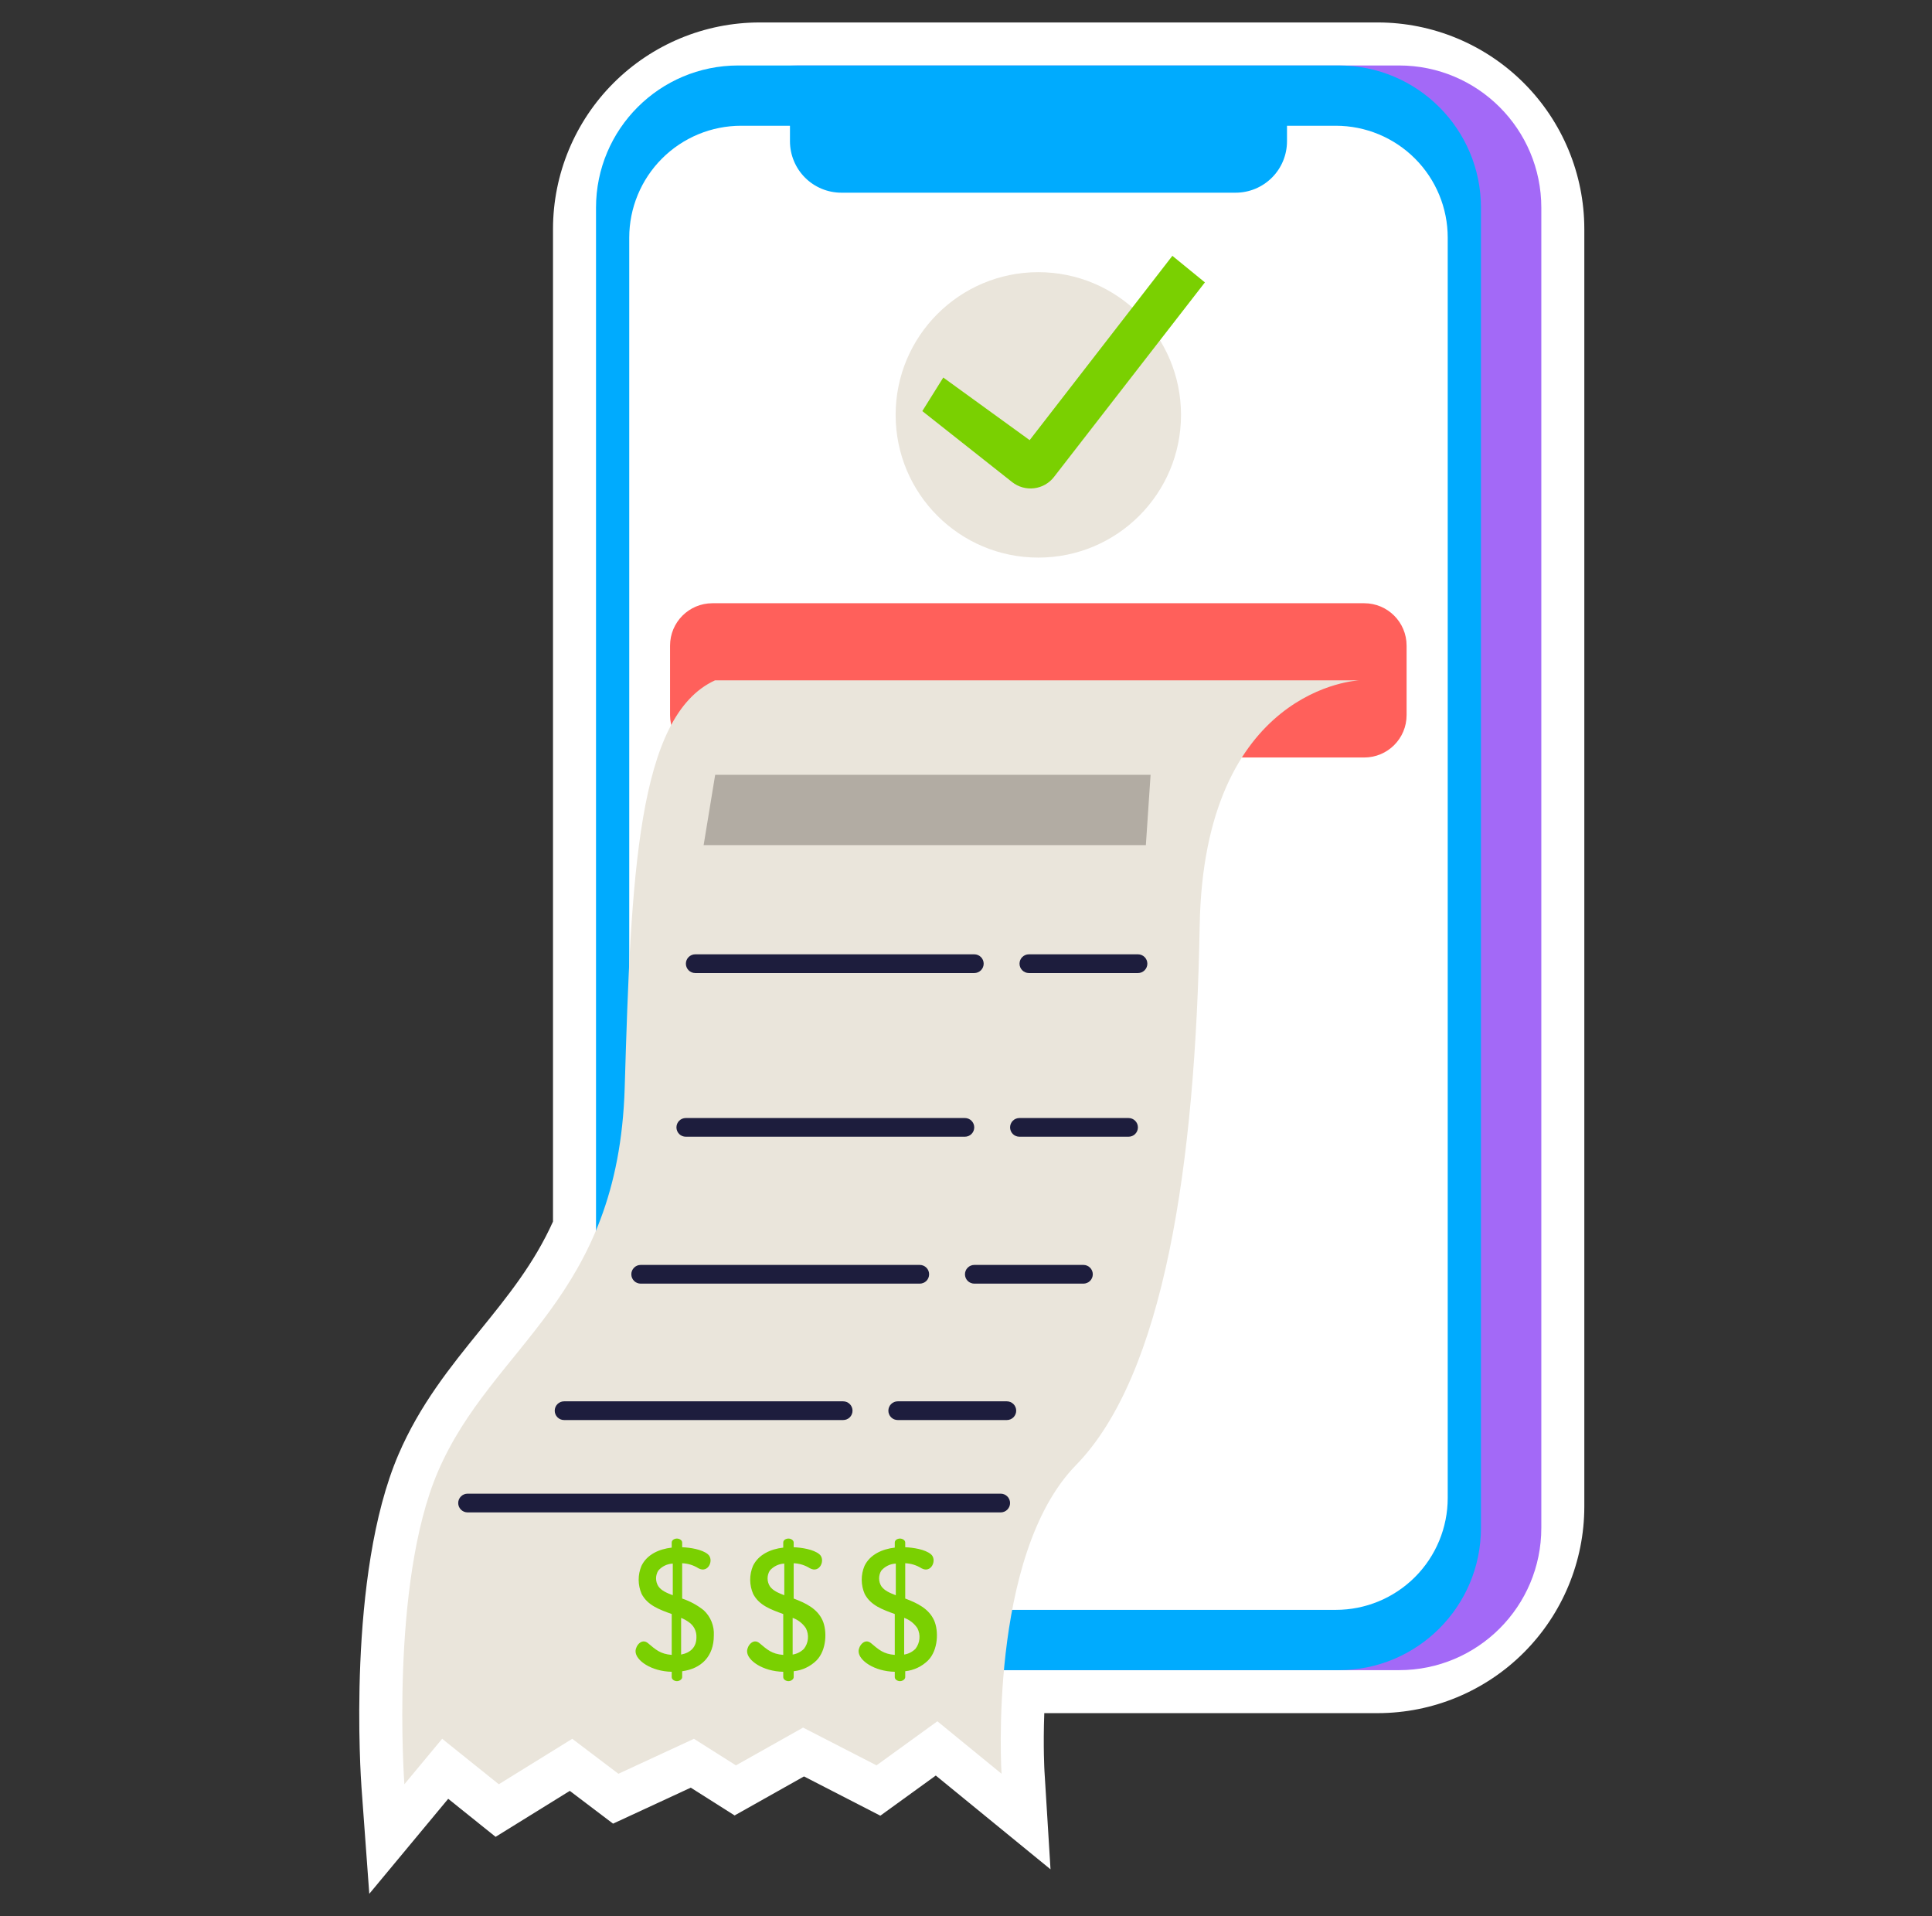
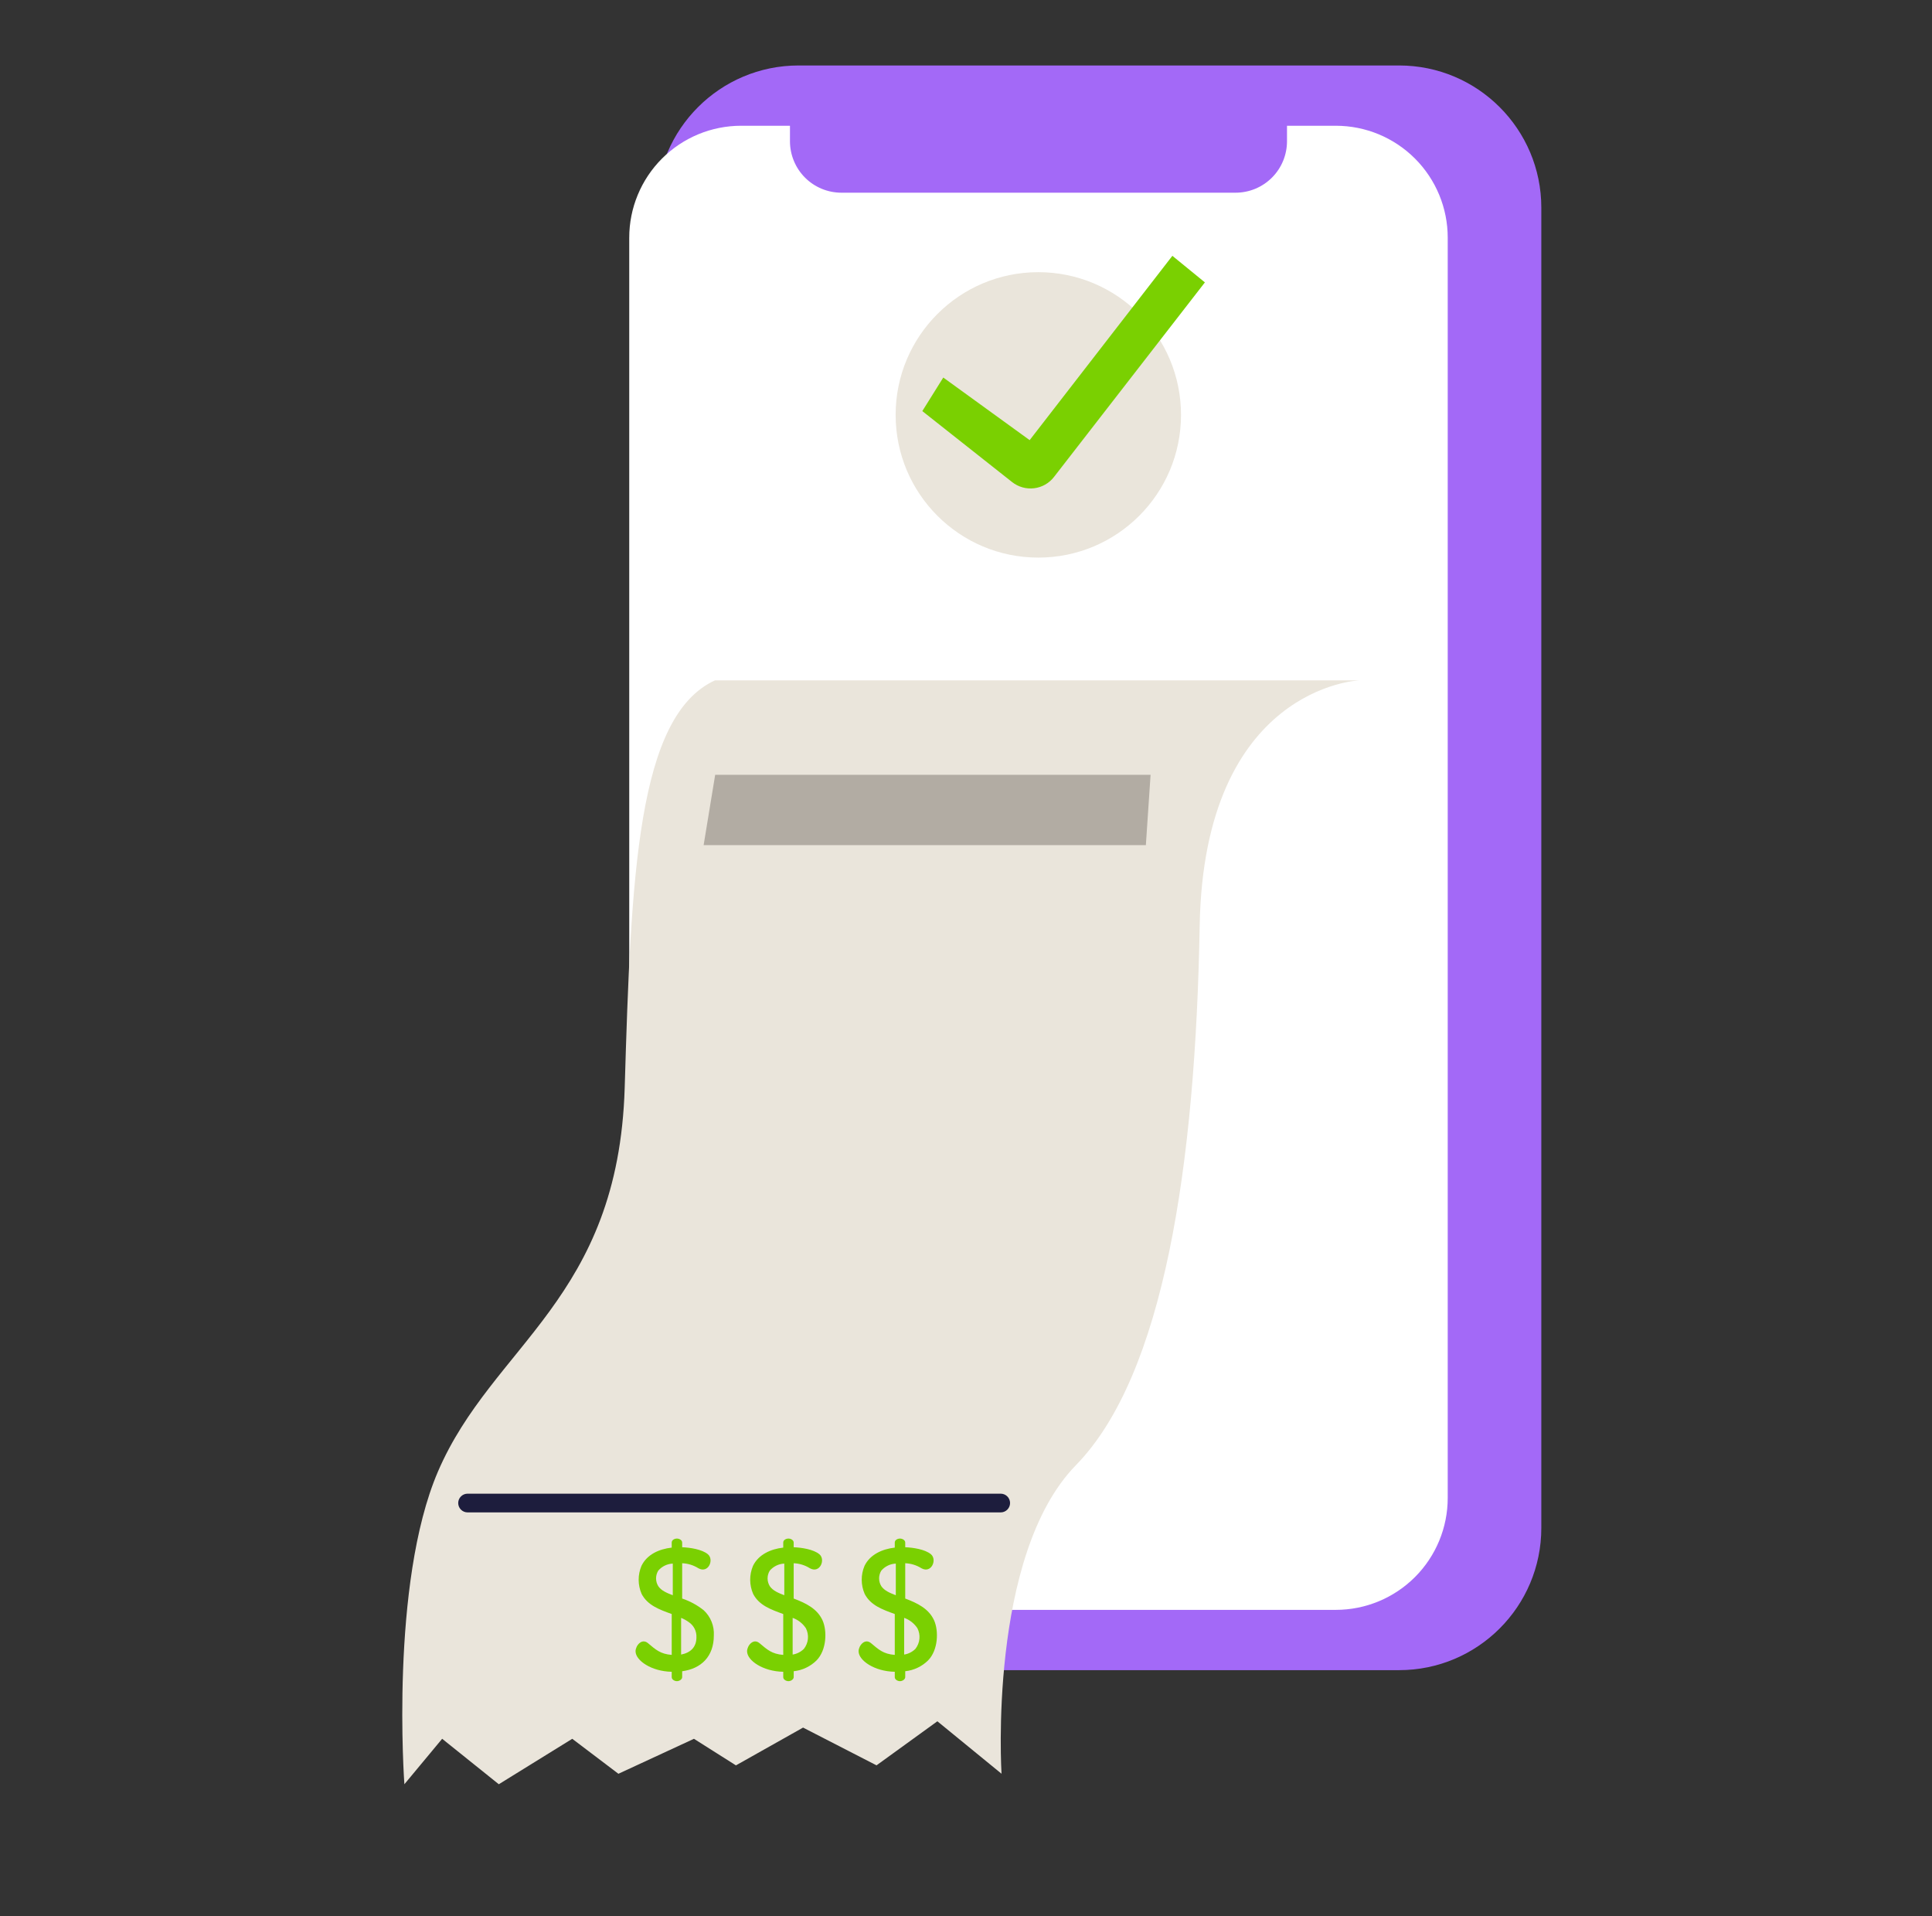
<svg xmlns="http://www.w3.org/2000/svg" width="121" height="120" viewBox="0 0 121 120" fill="none">
  <rect x="0" y="0" width="121" height="120" fill="#333333" stroke="none" />
-   <path d="M22.64 111.93L23.128 118.594L28.071 112.644L31.039 115.026L35.686 112.148L38.395 114.2L43.262 111.947L46.009 113.686L50.353 111.243L55.135 113.702L58.608 111.188L65.793 117.06L65.414 110.908C65.414 110.888 65.325 109.411 65.403 107.28H86.295C89.724 107.276 93.01 105.913 95.434 103.489C97.858 101.065 99.222 97.778 99.225 94.35V14.336C99.222 10.908 97.858 7.621 95.434 5.198C93.01 2.774 89.723 1.41 86.295 1.406H47.564C44.136 1.41 40.849 2.774 38.425 5.198C36.001 7.621 34.638 10.908 34.634 14.336V76.497C33.445 79.135 31.8 81.166 30.064 83.309C28.212 85.594 26.299 87.957 24.954 91.088C21.71 98.638 22.601 111.391 22.64 111.93Z" fill="white" />
  <path d="M96.532 95.68V13.007C96.532 8.088 92.544 4.1 87.624 4.1L50.015 4.1C45.096 4.1 41.108 8.088 41.108 13.007L41.108 95.68C41.108 100.6 45.096 104.588 50.015 104.588H87.624C92.544 104.588 96.532 100.6 96.532 95.68Z" fill="#A369F7" />
-   <path d="M92.752 95.68V13.007C92.752 8.088 88.764 4.1 83.844 4.1L46.235 4.1C41.316 4.1 37.328 8.088 37.328 13.007L37.328 95.68C37.328 100.6 41.316 104.588 46.235 104.588H83.844C88.764 104.588 92.752 100.6 92.752 95.68Z" fill="#00ABFE" />
  <path d="M83.662 7.875H80.604V8.847C80.604 9.27 80.52 9.688 80.359 10.079C80.197 10.47 79.96 10.825 79.66 11.124C79.361 11.423 79.006 11.66 78.616 11.822C78.225 11.984 77.806 12.067 77.383 12.067H52.696C52.273 12.067 51.854 11.984 51.464 11.822C51.073 11.66 50.718 11.423 50.419 11.124C50.12 10.825 49.882 10.47 49.721 10.079C49.559 9.688 49.475 9.27 49.475 8.847V7.875H46.417C45.497 7.875 44.585 8.056 43.735 8.408C42.885 8.761 42.112 9.277 41.462 9.928C40.811 10.578 40.295 11.351 39.943 12.201C39.59 13.051 39.409 13.963 39.409 14.883V93.805C39.409 94.725 39.59 95.636 39.943 96.487C40.295 97.337 40.811 98.109 41.462 98.76C42.112 99.411 42.885 99.927 43.735 100.279C44.585 100.631 45.497 100.813 46.417 100.813H83.662C85.521 100.813 87.303 100.074 88.618 98.76C89.932 97.446 90.67 95.663 90.67 93.805V14.883C90.67 13.024 89.932 11.242 88.618 9.928C87.303 8.613 85.521 7.875 83.662 7.875Z" fill="white" />
-   <path d="M85.441 37.776H44.617C43.153 37.776 41.965 38.964 41.965 40.429V44.783C41.965 46.248 43.153 47.436 44.617 47.436H85.441C86.906 47.436 88.094 46.248 88.094 44.783V40.429C88.094 38.964 86.906 37.776 85.441 37.776Z" fill="#FF605B" />
  <path d="M65.029 34.918C69.965 34.918 73.966 30.917 73.966 25.981C73.966 21.046 69.965 17.044 65.029 17.044C60.094 17.044 56.093 21.046 56.093 25.981C56.093 30.917 60.094 34.918 65.029 34.918Z" fill="#EAE5DB" />
  <path d="M59.077 23.642L64.487 27.562L73.425 16.02L75.462 17.684L66.01 29.869C65.86 30.063 65.672 30.226 65.459 30.347C65.245 30.468 65.01 30.546 64.766 30.575C64.522 30.605 64.275 30.586 64.039 30.52C63.802 30.453 63.581 30.341 63.389 30.189L57.764 25.744L59.077 23.642Z" fill="#7AD001" />
  <path d="M85.123 42.606C85.123 42.606 75.398 43 75.135 57.981C74.872 72.962 72.901 86.106 67.381 91.756C61.861 97.407 62.725 111.075 62.725 111.075L58.707 107.79L54.896 110.549L50.296 108.185L46.091 110.551L43.462 108.887L38.731 111.077L35.84 108.887L31.24 111.733L27.692 108.886L25.326 111.733C25.326 111.733 24.407 99.184 27.429 92.152C30.846 84.201 38.731 81.375 39.125 68.102C39.52 54.828 39.914 44.84 44.777 42.606H85.123Z" fill="#EAE5DB" />
-   <path d="M61.021 60.934H43.542C43.386 60.934 43.237 60.872 43.128 60.762C43.018 60.652 42.956 60.503 42.956 60.348C42.956 60.192 43.018 60.043 43.128 59.933C43.237 59.824 43.386 59.762 43.542 59.762H61.021C61.176 59.762 61.325 59.824 61.435 59.933C61.545 60.043 61.607 60.192 61.607 60.348C61.607 60.503 61.545 60.652 61.435 60.762C61.325 60.872 61.176 60.934 61.021 60.934H61.021ZM71.272 60.934H64.438C64.283 60.934 64.134 60.872 64.024 60.762C63.914 60.652 63.852 60.503 63.852 60.348C63.852 60.192 63.914 60.043 64.024 59.933C64.134 59.824 64.283 59.762 64.438 59.762H71.272C71.427 59.762 71.576 59.824 71.686 59.933C71.796 60.043 71.858 60.192 71.858 60.348C71.858 60.503 71.796 60.652 71.686 60.762C71.576 60.872 71.427 60.934 71.272 60.934ZM60.43 71.184H42.951C42.795 71.184 42.646 71.123 42.536 71.013C42.427 70.903 42.365 70.754 42.365 70.599C42.365 70.443 42.427 70.294 42.536 70.184C42.646 70.074 42.795 70.013 42.951 70.013H60.43C60.585 70.013 60.734 70.074 60.844 70.184C60.954 70.294 61.016 70.443 61.016 70.599C61.016 70.754 60.954 70.903 60.844 71.013C60.734 71.123 60.585 71.184 60.43 71.184ZM70.681 71.184H63.847C63.691 71.184 63.542 71.123 63.432 71.013C63.323 70.903 63.261 70.754 63.261 70.599C63.261 70.443 63.323 70.294 63.432 70.184C63.542 70.074 63.691 70.013 63.847 70.013H70.681C70.836 70.013 70.985 70.074 71.095 70.184C71.205 70.294 71.267 70.443 71.267 70.599C71.267 70.754 71.205 70.903 71.095 71.013C70.985 71.123 70.836 71.184 70.681 71.184ZM57.604 80.384H40.125C39.97 80.384 39.821 80.322 39.711 80.213C39.601 80.103 39.539 79.954 39.539 79.798C39.539 79.643 39.601 79.494 39.711 79.384C39.821 79.274 39.97 79.212 40.125 79.212H57.604C57.76 79.212 57.909 79.274 58.019 79.384C58.129 79.494 58.19 79.643 58.19 79.798C58.19 79.954 58.129 80.103 58.019 80.213C57.909 80.322 57.76 80.384 57.604 80.384ZM67.855 80.384H61.021C60.866 80.384 60.717 80.322 60.607 80.213C60.497 80.103 60.435 79.954 60.435 79.798C60.435 79.643 60.497 79.494 60.607 79.384C60.717 79.274 60.866 79.212 61.021 79.212H67.855C68.01 79.212 68.159 79.274 68.269 79.384C68.379 79.494 68.441 79.643 68.441 79.798C68.441 79.954 68.379 80.103 68.269 80.213C68.159 80.322 68.01 80.384 67.855 80.384ZM52.807 88.926H35.328C35.173 88.926 35.024 88.865 34.914 88.755C34.804 88.645 34.742 88.496 34.742 88.341C34.742 88.185 34.804 88.036 34.914 87.926C35.024 87.816 35.173 87.754 35.328 87.754H52.807C52.963 87.754 53.112 87.816 53.222 87.926C53.331 88.036 53.393 88.185 53.393 88.341C53.393 88.496 53.331 88.645 53.222 88.755C53.112 88.865 52.963 88.926 52.807 88.926ZM63.058 88.926H56.224C56.069 88.926 55.92 88.865 55.81 88.755C55.7 88.645 55.638 88.496 55.638 88.341C55.638 88.185 55.7 88.036 55.81 87.926C55.92 87.816 56.069 87.754 56.224 87.754H63.058C63.214 87.754 63.362 87.816 63.472 87.926C63.582 88.036 63.644 88.185 63.644 88.341C63.644 88.496 63.582 88.645 63.472 88.755C63.362 88.865 63.214 88.926 63.058 88.926Z" fill="#1D1D3D" />
  <path d="M71.765 52.923H44.068L44.791 48.52H72.06L71.765 52.923Z" fill="#B2ACA3" />
  <path d="M62.674 94.709H29.283C29.128 94.709 28.979 94.647 28.869 94.537C28.759 94.427 28.697 94.278 28.697 94.123C28.697 93.968 28.759 93.819 28.869 93.709C28.979 93.599 29.128 93.537 29.283 93.537H62.674C62.829 93.537 62.978 93.599 63.088 93.709C63.198 93.819 63.26 93.968 63.26 94.123C63.26 94.278 63.198 94.427 63.088 94.537C62.978 94.647 62.829 94.709 62.674 94.709Z" fill="#1D1D3D" />
  <path d="M56.366 105.278C56.214 105.278 56.039 105.175 56.039 105.027V104.69C54.766 104.669 53.773 103.981 53.773 103.405C53.773 103.067 54.154 102.564 54.552 102.898C55.03 103.299 55.322 103.578 56.039 103.633V101.074C55.266 100.792 54.53 100.533 54.155 99.816C54.034 99.539 53.971 99.24 53.969 98.938C53.967 98.636 54.026 98.336 54.144 98.058C54.489 97.346 55.249 97.005 56.039 96.914V96.598C56.039 96.44 56.208 96.348 56.366 96.348C56.517 96.348 56.694 96.445 56.694 96.598V96.891C57.176 96.91 57.935 97.019 58.306 97.332C58.704 97.668 58.335 98.553 57.712 98.209C57.406 98.016 57.055 97.907 56.694 97.893V100.104C57.459 100.391 58.172 100.739 58.502 101.471C58.793 102.118 58.764 103.325 58.127 103.976C57.741 104.359 57.235 104.598 56.694 104.656V105.026C56.693 105.169 56.513 105.278 56.366 105.278ZM56.104 99.897V97.915C55.931 97.922 55.76 97.965 55.604 98.041C55.447 98.117 55.308 98.224 55.195 98.356C55.104 98.504 55.057 98.674 55.058 98.847C55.059 99.02 55.108 99.19 55.2 99.336C55.392 99.609 55.716 99.748 56.104 99.897ZM56.627 103.612C56.893 103.57 57.139 103.446 57.33 103.257C57.473 103.076 57.561 102.858 57.583 102.628C57.606 102.398 57.561 102.167 57.456 101.961C57.257 101.662 56.967 101.434 56.628 101.313L56.627 103.612ZM49.381 105.278C49.229 105.278 49.054 105.175 49.054 105.027V104.69C47.781 104.669 46.789 103.981 46.789 103.405C46.789 103.063 47.172 102.566 47.568 102.898C48.045 103.299 48.338 103.578 49.054 103.633V101.074C48.281 100.792 47.545 100.533 47.17 99.816C47.049 99.539 46.986 99.24 46.984 98.938C46.982 98.636 47.042 98.336 47.159 98.058C47.504 97.346 48.264 97.005 49.054 96.914V96.598C49.054 96.44 49.223 96.348 49.381 96.348C49.532 96.348 49.708 96.445 49.708 96.598V96.891C50.19 96.91 50.949 97.019 51.32 97.332C51.718 97.668 51.349 98.553 50.726 98.209C50.42 98.016 50.069 97.907 49.708 97.893V100.104C50.473 100.391 51.186 100.739 51.516 101.471C51.807 102.118 51.778 103.325 51.141 103.976C50.755 104.359 50.25 104.599 49.709 104.656V105.026C49.708 105.169 49.528 105.278 49.381 105.278ZM49.12 99.897V97.915C48.946 97.922 48.776 97.965 48.62 98.041C48.463 98.117 48.324 98.224 48.21 98.356C48.12 98.504 48.072 98.674 48.073 98.847C48.074 99.02 48.124 99.19 48.216 99.336C48.407 99.609 48.732 99.748 49.12 99.897ZM49.643 103.612C49.908 103.57 50.154 103.446 50.346 103.257C50.489 103.076 50.577 102.858 50.599 102.628C50.621 102.398 50.577 102.167 50.471 101.961C50.272 101.662 49.982 101.434 49.643 101.313L49.643 103.612ZM42.396 105.278C42.245 105.278 42.069 105.175 42.069 105.027V104.69C40.796 104.669 39.804 103.981 39.804 103.405C39.804 103.063 40.188 102.566 40.583 102.898C41.061 103.299 41.353 103.578 42.069 103.633V101.074C41.304 100.796 40.56 100.532 40.185 99.816C40.064 99.539 40.001 99.24 39.999 98.938C39.997 98.636 40.057 98.336 40.174 98.058C40.522 97.34 41.276 97.005 42.069 96.914V96.598C42.069 96.44 42.238 96.348 42.396 96.348C42.547 96.348 42.724 96.445 42.724 96.598V96.891C43.206 96.91 43.965 97.019 44.336 97.332C44.735 97.668 44.366 98.553 43.743 98.209C43.437 98.016 43.086 97.907 42.724 97.893V100.104C43.212 100.267 43.667 100.514 44.069 100.834C44.286 101.033 44.455 101.279 44.565 101.552C44.675 101.825 44.724 102.119 44.707 102.413C44.707 103.738 43.912 104.495 42.724 104.657V105.027C42.723 105.169 42.543 105.278 42.396 105.278ZM42.136 99.897V97.915C41.962 97.922 41.792 97.965 41.635 98.041C41.479 98.117 41.34 98.224 41.226 98.356C41.136 98.504 41.088 98.674 41.089 98.847C41.09 99.02 41.139 99.19 41.232 99.336C41.422 99.609 41.747 99.748 42.136 99.897ZM42.658 103.612C43.26 103.494 43.617 103.137 43.617 102.534C43.626 102.347 43.587 102.161 43.503 101.994C43.419 101.827 43.293 101.684 43.138 101.58C42.989 101.473 42.828 101.384 42.658 101.314V103.612Z" fill="#7AD001" />
</svg>